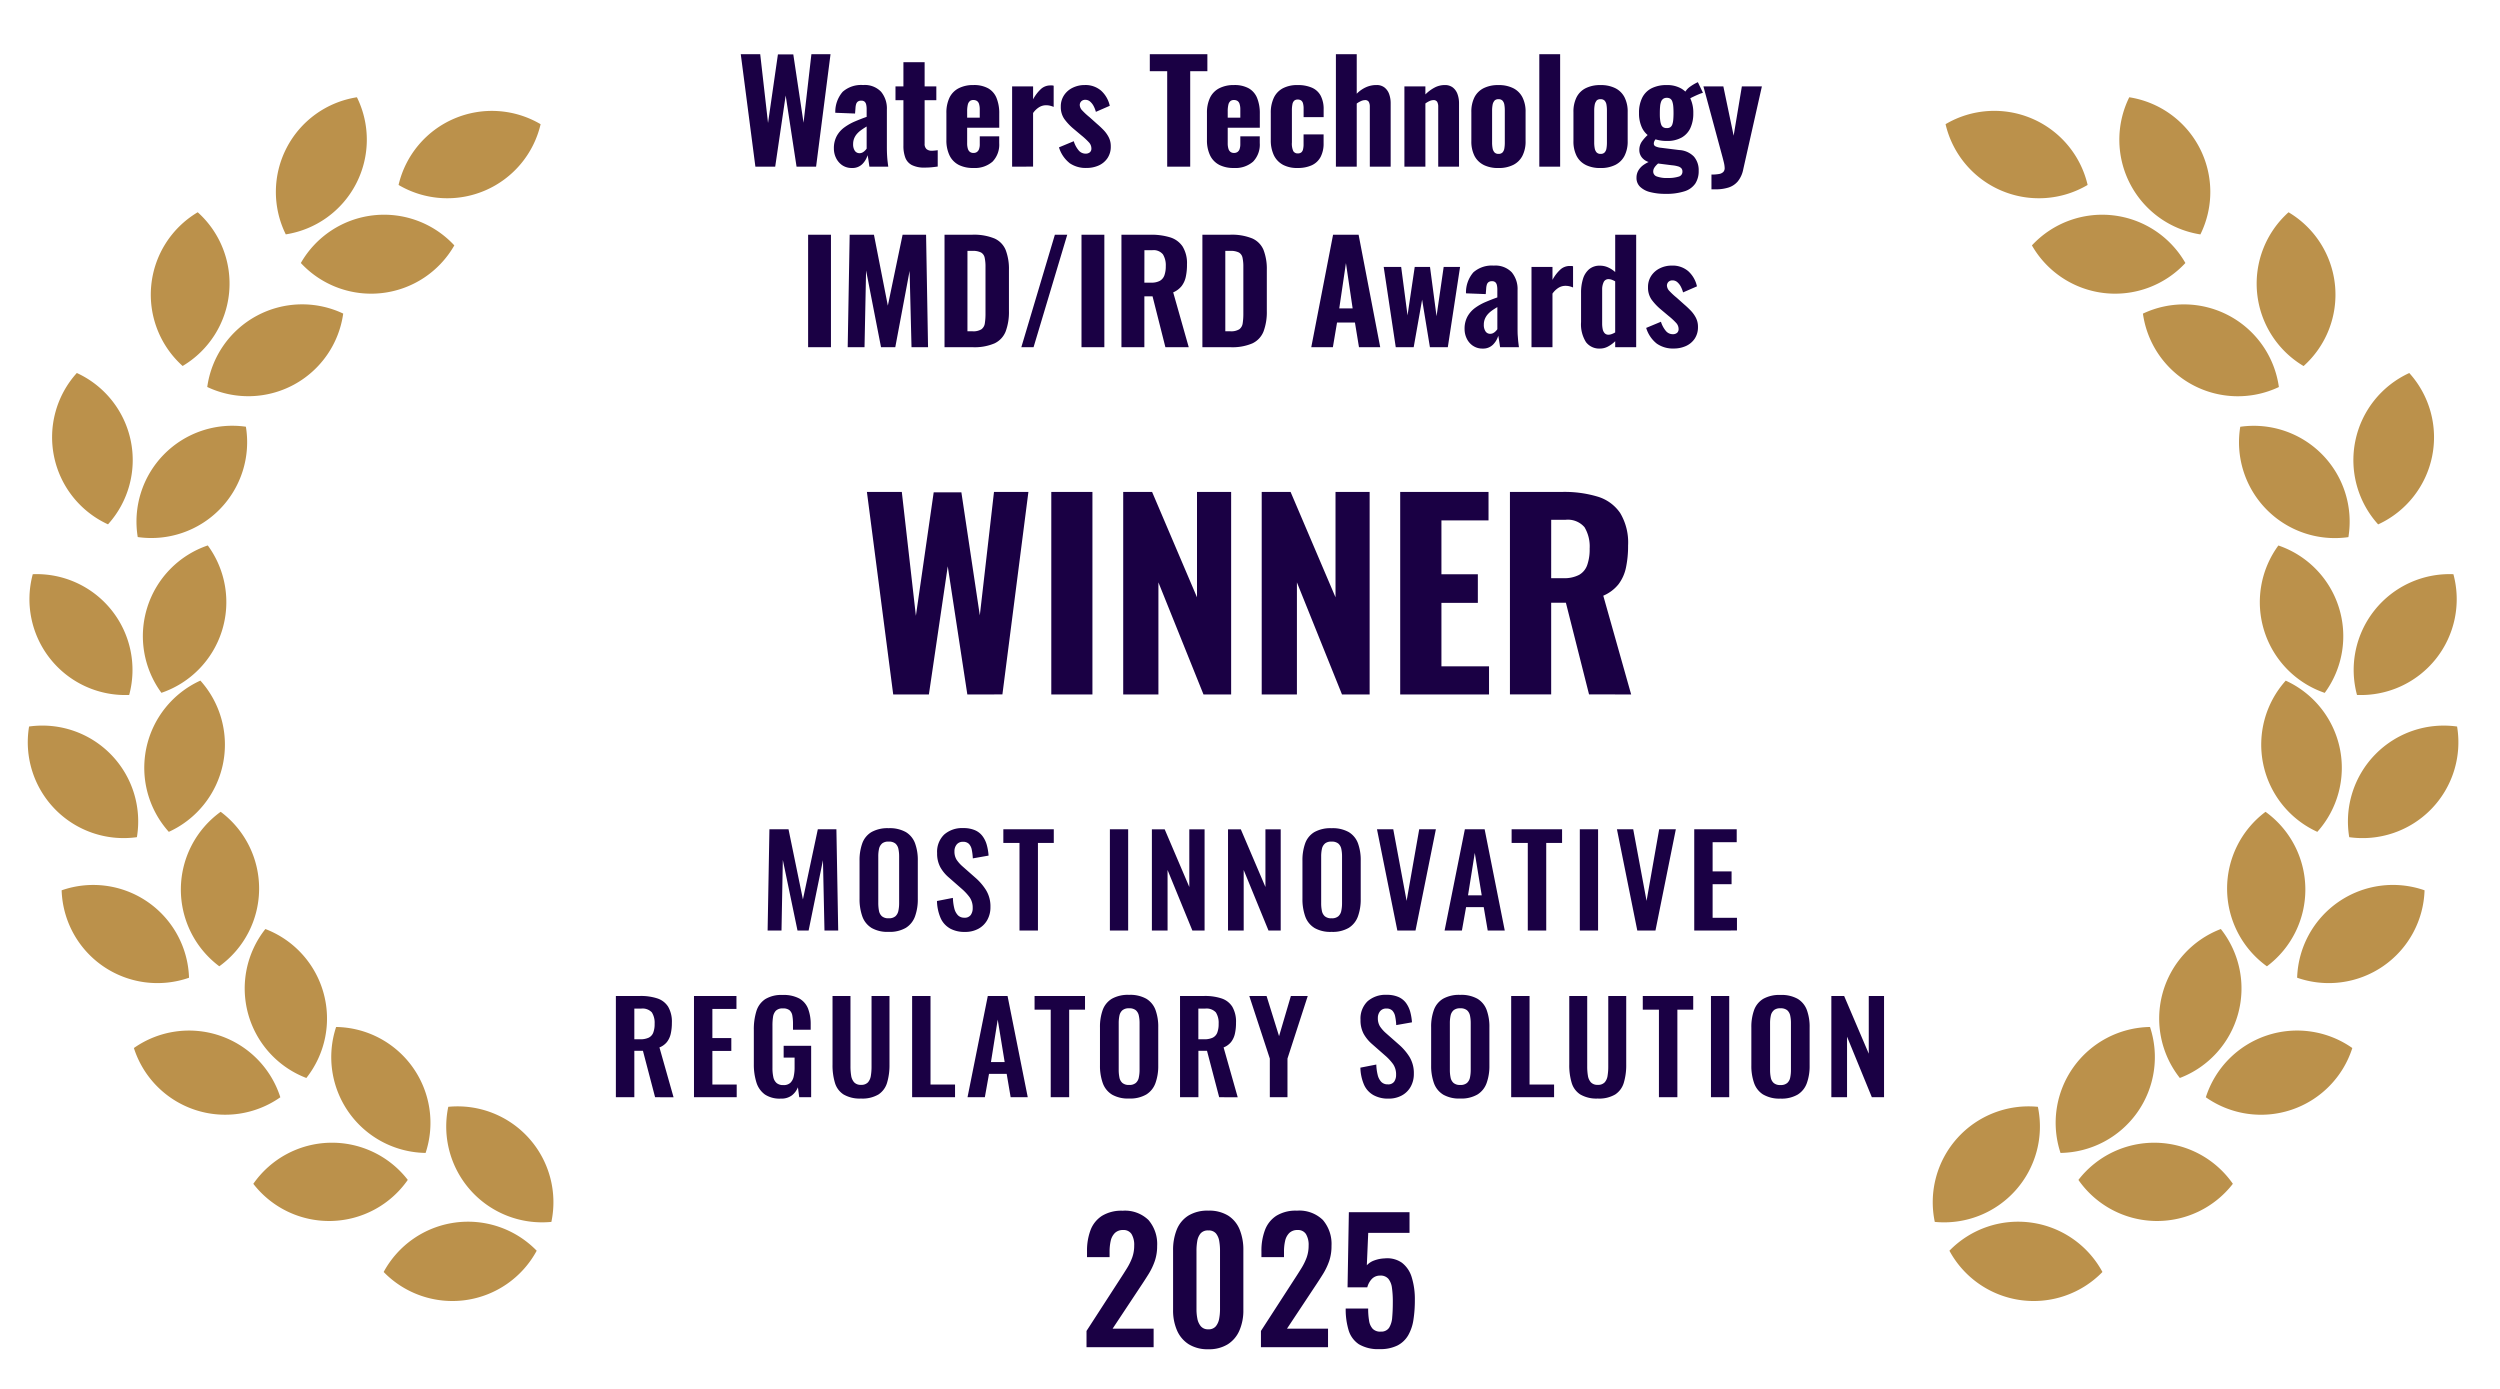
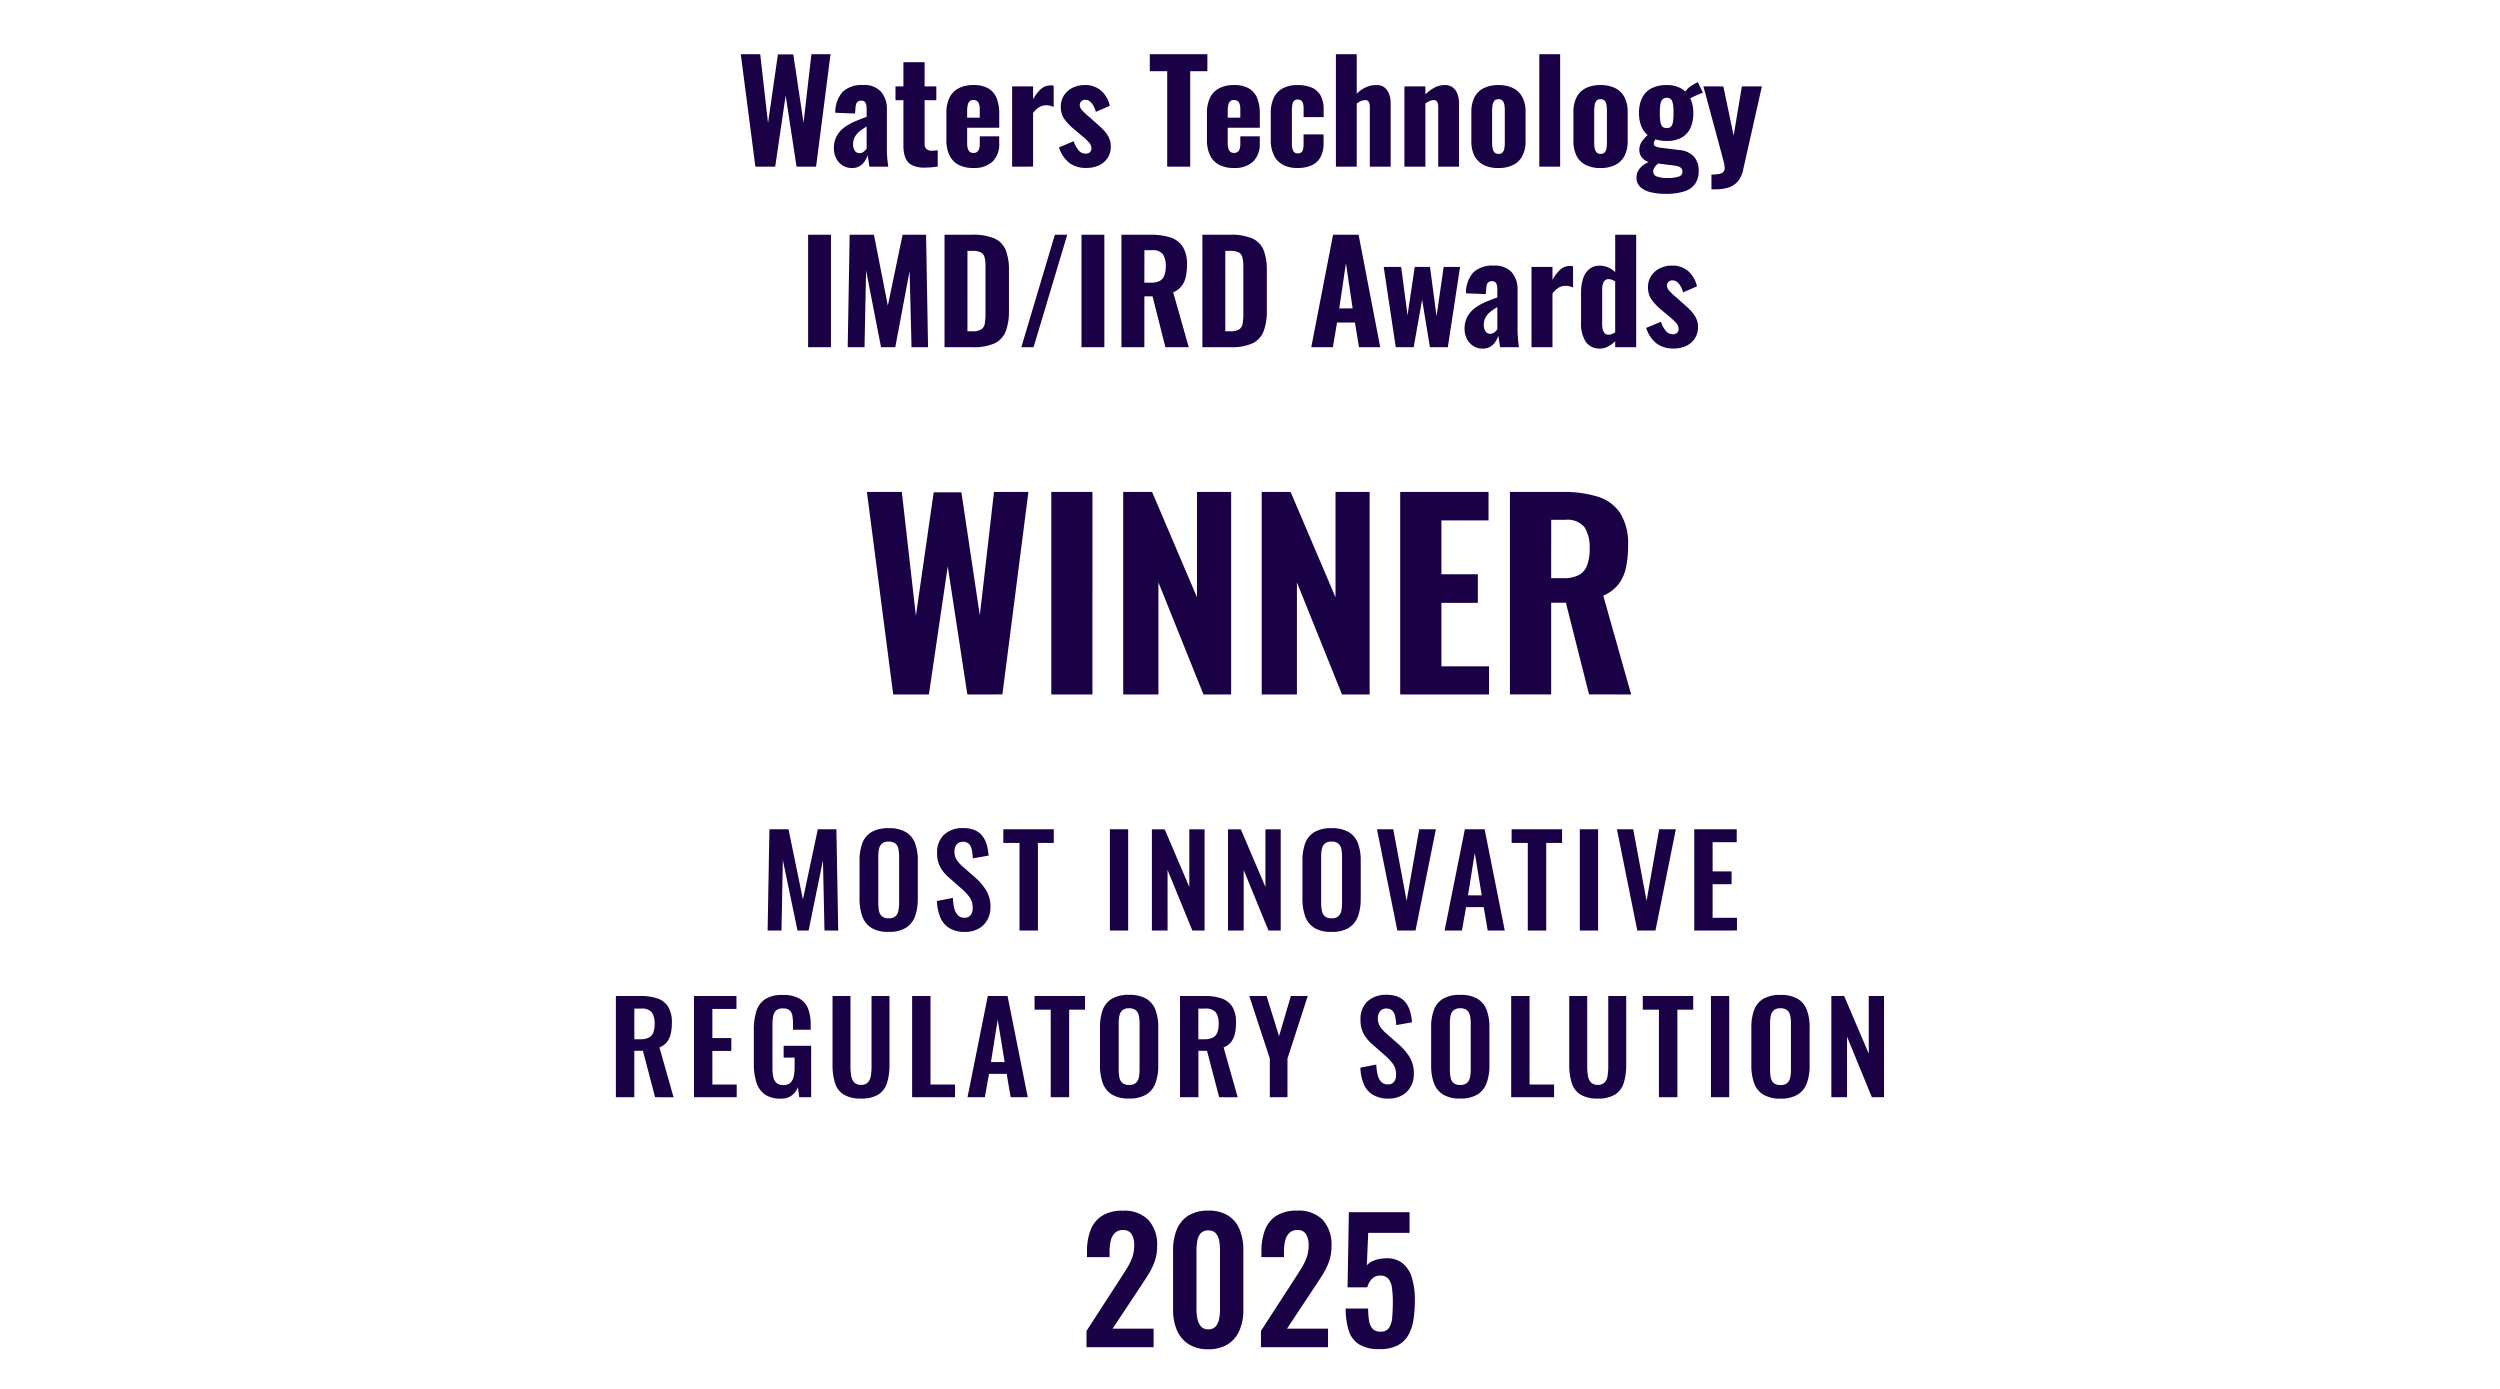
<svg xmlns="http://www.w3.org/2000/svg" viewBox="0 0 180 100">
-   <path fill="#bb914b" d="M32.276 79.691a6.9 6.9 0 0 1 7.423 8.285 6.9 6.9 0 0 1-7.423-8.285m-4.652 11.892a6.9 6.9 0 0 1 11.018-1.531 6.9 6.9 0 0 1-11.018 1.531m-3.423-17.64a6.9 6.9 0 0 1 6.442 9.068 6.9 6.9 0 0 1-6.442-9.069m-5.962 11.293a6.9 6.9 0 0 1 11.121-.283 6.9 6.9 0 0 1-11.121.283m.867-18.346a6.9 6.9 0 0 1 2.951 10.726 6.9 6.9 0 0 1-2.95-10.726M9.64 75.458a6.9 6.9 0 0 1 10.544 3.545A6.9 6.9 0 0 1 9.64 75.458m6.249-17.009a6.9 6.9 0 0 1-.1 11.124 6.9 6.9 0 0 1 .1-11.124M4.438 64.103a6.9 6.9 0 0 1 9.172 6.294 6.9 6.9 0 0 1-9.172-6.294m9.989-15.1a6.9 6.9 0 0 1-2.272 10.89 6.9 6.9 0 0 1 2.272-10.89m.533-9.732a6.9 6.9 0 0 1-3.337 10.612 6.9 6.9 0 0 1 3.337-10.612m2.744-8.547a6.9 6.9 0 0 1-7.787 7.944 6.9 6.9 0 0 1 7.787-7.944M2.094 52.309a6.9 6.9 0 0 1 7.763 7.967 6.9 6.9 0 0 1-7.763-7.966m.266-10.967a6.9 6.9 0 0 1 6.941 8.694 6.9 6.9 0 0 1-6.942-8.694m3.177-14.486a6.9 6.9 0 0 1 2.24 10.896 6.9 6.9 0 0 1-2.243-10.9m19.178-4.275a6.9 6.9 0 0 1-9.789 5.284 6.9 6.9 0 0 1 9.789-5.284m-10.48-7.3a6.9 6.9 0 0 1-1.082 11.073 6.9 6.9 0 0 1 1.084-11.067m18.478 2.385a6.9 6.9 0 0 1-11.05 1.267 6.9 6.9 0 0 1 11.05-1.268m6.213-8.725a6.9 6.9 0 0 1-10.227 4.373 6.9 6.9 0 0 1 10.227-4.373m-13.226-1.94a6.9 6.9 0 0 1-5.122 9.872 6.9 6.9 0 0 1 5.122-9.872m121.029 72.688a6.9 6.9 0 0 0-7.422 8.286 6.9 6.9 0 0 0 7.422-8.286m4.649 11.892a6.9 6.9 0 0 0-11.018-1.531 6.9 6.9 0 0 0 11.018 1.531m3.424-17.64a6.9 6.9 0 0 0-6.443 9.068 6.9 6.9 0 0 0 6.443-9.069m5.966 11.291a6.9 6.9 0 0 0-11.12-.279 6.9 6.9 0 0 0 11.12.28m-.866-18.345a6.9 6.9 0 0 0-2.951 10.726 6.9 6.9 0 0 0 2.951-10.726m9.466 8.569a6.9 6.9 0 0 0-10.546 3.545 6.9 6.9 0 0 0 10.546-3.543m-6.248-17.009a6.9 6.9 0 0 0 .1 11.124 6.9 6.9 0 0 0-.1-11.124m11.45 5.651a6.9 6.9 0 0 0-9.174 6.294 6.9 6.9 0 0 0 9.174-6.293m-9.992-15.1a6.9 6.9 0 0 0 2.271 10.89 6.9 6.9 0 0 0-2.271-10.885m-.532-9.733a6.9 6.9 0 0 0 3.336 10.612 6.9 6.9 0 0 0-3.336-10.612m-2.745-8.547a6.9 6.9 0 0 0 7.786 7.945 6.9 6.9 0 0 0-7.786-7.945M176.91 52.31a6.9 6.9 0 0 0-7.765 7.967 6.9 6.9 0 0 0 7.765-7.967m-.265-10.967a6.9 6.9 0 0 0-6.941 8.694 6.9 6.9 0 0 0 6.941-8.693m-3.177-14.487a6.9 6.9 0 0 0-2.242 10.9 6.9 6.9 0 0 0 2.242-10.9m-19.177-4.276a6.9 6.9 0 0 0 9.788 5.285 6.9 6.9 0 0 0-9.788-5.285m10.485-7.298a6.9 6.9 0 0 0 1.082 11.073 6.9 6.9 0 0 0-1.082-11.072m-18.478 2.385a6.9 6.9 0 0 0 11.05 1.267 6.9 6.9 0 0 0-11.05-1.267m-6.217-8.726a6.9 6.9 0 0 0 10.228 4.373 6.9 6.9 0 0 0-10.233-4.373m13.231-1.94a6.9 6.9 0 0 0 5.121 9.875 6.9 6.9 0 0 0-5.121-9.875" />
  <path fill="#1a0044" d="M85.583 96.783a2.22 2.22 0 0 1-.841-1 3.6 3.6 0 0 1-.28-1.463v-4.3a3.9 3.9 0 0 1 .267-1.494 2.13 2.13 0 0 1 .829-1 2.63 2.63 0 0 1 1.439-.36 2.6 2.6 0 0 1 1.434.36 2.14 2.14 0 0 1 .823 1 3.85 3.85 0 0 1 .268 1.494v4.3a3.6 3.6 0 0 1-.28 1.466 2.2 2.2 0 0 1-.839 1 2.55 2.55 0 0 1-1.406.36 2.56 2.56 0 0 1-1.414-.363Zm.851-7.966a1.17 1.17 0 0 0-.234.558 4 4 0 0 0-.053.665v4.26a3.4 3.4 0 0 0 .062.635 1.2 1.2 0 0 0 .247.551.66.66 0 0 0 .541.224.66.66 0 0 0 .548-.224 1.2 1.2 0 0 0 .237-.551 3.6 3.6 0 0 0 .059-.635v-4.26a4 4 0 0 0-.053-.665 1.2 1.2 0 0 0-.231-.558.67.67 0 0 0-.56-.224.68.68 0 0 0-.563.224Zm11.4 7.965a1.85 1.85 0 0 1-.738-1.019 5.2 5.2 0 0 1-.206-1.549h1.618a5 5 0 0 0 .066.874 1.1 1.1 0 0 0 .263.588.75.75 0 0 0 .584.2.67.67 0 0 0 .595-.278 1.66 1.66 0 0 0 .223-.757q.045-.485.044-1.133a7 7 0 0 0-.062-.982 1.3 1.3 0 0 0-.257-.65.73.73 0 0 0-.6-.233.8.8 0 0 0-.58.23 1.37 1.37 0 0 0-.34.617h-1.42l.094-5.413h4.368v1.489h-2.974l-.1 2.335a1.3 1.3 0 0 1 .522-.344 2.4 2.4 0 0 1 .764-.153 1.84 1.84 0 0 1 1.248.319 2.06 2.06 0 0 1 .7 1.048 5.3 5.3 0 0 1 .223 1.631 9 9 0 0 1-.1 1.41 3.2 3.2 0 0 1-.375 1.122 1.9 1.9 0 0 1-.772.738 2.75 2.75 0 0 1-1.287.264 2.7 2.7 0 0 1-1.502-.354ZM90.788 97v-1.172l2.4-3.71q.27-.413.5-.785a4.3 4.3 0 0 0 .383-.77 2.5 2.5 0 0 0 .15-.877 1.5 1.5 0 0 0-.192-.833.67.67 0 0 0-.6-.291.82.82 0 0 0-.6.214 1.14 1.14 0 0 0-.3.567 3.4 3.4 0 0 0-.081.771v.4h-1.625v-.428a4.2 4.2 0 0 1 .256-1.525 2.1 2.1 0 0 1 .818-1.025 2.66 2.66 0 0 1 1.482-.369 2.43 2.43 0 0 1 1.867.671 2.65 2.65 0 0 1 .622 1.868 3.3 3.3 0 0 1-.168 1.092 4.7 4.7 0 0 1-.443.929q-.274.441-.593.917l-2 3.018h2.954V97Zm-12.559 0v-1.172l2.4-3.71q.27-.413.5-.785a4.3 4.3 0 0 0 .383-.77 2.5 2.5 0 0 0 .15-.877 1.5 1.5 0 0 0-.191-.833.67.67 0 0 0-.6-.291.82.82 0 0 0-.6.214 1.14 1.14 0 0 0-.3.567 3.5 3.5 0 0 0-.081.771v.4h-1.625v-.428a4.2 4.2 0 0 1 .256-1.525 2.1 2.1 0 0 1 .822-1.02 2.67 2.67 0 0 1 1.482-.369 2.43 2.43 0 0 1 1.867.671 2.65 2.65 0 0 1 .622 1.868 3.3 3.3 0 0 1-.171 1.089 4.7 4.7 0 0 1-.443.929q-.274.441-.593.917l-2 3.018h2.954V97Zm-23.16-18.2a1.67 1.67 0 0 1-.608-.869 4.3 4.3 0 0 1-.185-1.329v-2.444a4.4 4.4 0 0 1 .183-1.352 1.6 1.6 0 0 1 .638-.868 2.23 2.23 0 0 1 1.253-.3 2.4 2.4 0 0 1 1.192.25 1.44 1.44 0 0 1 .635.725 3.1 3.1 0 0 1 .193 1.153v.373h-1.274v-.416a3.3 3.3 0 0 0-.047-.6.66.66 0 0 0-.2-.383.72.72 0 0 0-.482-.134.67.67 0 0 0-.51.172.83.83 0 0 0-.2.451 4 4 0 0 0-.04.613v3.048a3 3 0 0 0 .062.657.77.77 0 0 0 .234.429.72.72 0 0 0 .49.15.7.7 0 0 0 .5-.161.87.87 0 0 0 .241-.452 3 3 0 0 0 .067-.68v-.686h-.788V75.3h1.98V79h-.858l-.095-.715a1.4 1.4 0 0 1-.436.584 1.26 1.26 0 0 1-.8.231 1.92 1.92 0 0 1-1.147-.3Zm71.886.012a1.6 1.6 0 0 1-.658-.826 3.7 3.7 0 0 1-.2-1.272v-2.735a3.6 3.6 0 0 1 .2-1.263 1.57 1.57 0 0 1 .658-.8 2.36 2.36 0 0 1 1.238-.279 2.36 2.36 0 0 1 1.242.281 1.58 1.58 0 0 1 .658.8 3.5 3.5 0 0 1 .2 1.261v2.74a3.6 3.6 0 0 1-.2 1.265 1.6 1.6 0 0 1-.658.825 2.3 2.3 0 0 1-1.242.291 2.3 2.3 0 0 1-1.24-.293Zm.76-6.069a.68.68 0 0 0-.216.382 2.5 2.5 0 0 0-.054.549v3.358a2.7 2.7 0 0 0 .051.551.7.7 0 0 0 .212.393.7.7 0 0 0 .487.146.7.7 0 0 0 .486-.146.7.7 0 0 0 .214-.393 2.6 2.6 0 0 0 .053-.551V73.67a2.5 2.5 0 0 0-.053-.549.7.7 0 0 0-.214-.382.72.72 0 0 0-.486-.141.7.7 0 0 0-.482.14ZM113.779 78.8a1.5 1.5 0 0 1-.62-.842 4.4 4.4 0 0 1-.172-1.313V71.71h1.292v5.082a4 4 0 0 0 .049.646.93.93 0 0 0 .213.487.64.64 0 0 0 .5.184.64.64 0 0 0 .5-.184.93.93 0 0 0 .207-.487 4 4 0 0 0 .047-.646V71.71h1.293v4.936a4.4 4.4 0 0 1-.174 1.313 1.53 1.53 0 0 1-.618.842 2.27 2.27 0 0 1-1.259.294 2.3 2.3 0 0 1-1.258-.295Zm-9.879.006a1.6 1.6 0 0 1-.658-.826 3.7 3.7 0 0 1-.2-1.272v-2.735a3.5 3.5 0 0 1 .2-1.263 1.56 1.56 0 0 1 .658-.8 2.36 2.36 0 0 1 1.237-.279 2.36 2.36 0 0 1 1.242.281 1.58 1.58 0 0 1 .658.8 3.5 3.5 0 0 1 .2 1.261v2.74a3.6 3.6 0 0 1-.2 1.265 1.6 1.6 0 0 1-.658.825 2.3 2.3 0 0 1-1.242.291 2.3 2.3 0 0 1-1.238-.287Zm.76-6.069a.7.7 0 0 0-.217.382 2.6 2.6 0 0 0-.053.549v3.358a2.7 2.7 0 0 0 .051.551.7.7 0 0 0 .211.393.7.7 0 0 0 .486.146.7.7 0 0 0 .487-.146.72.72 0 0 0 .214-.393 2.7 2.7 0 0 0 .053-.551V73.67a2.6 2.6 0 0 0-.053-.549.7.7 0 0 0-.214-.382.72.72 0 0 0-.487-.141.7.7 0 0 0-.478.14Zm-5.791 6.1a1.6 1.6 0 0 1-.664-.749 3.3 3.3 0 0 1-.257-1.217l1.146-.224a3.5 3.5 0 0 0 .1.752 1.1 1.1 0 0 0 .261.5.63.63 0 0 0 .466.175.52.52 0 0 0 .459-.194.84.84 0 0 0 .138-.493 1.3 1.3 0 0 0-.221-.778 3.7 3.7 0 0 0-.576-.617l-.918-.806a2.8 2.8 0 0 1-.617-.744 2.06 2.06 0 0 1-.229-1.015 1.73 1.73 0 0 1 .506-1.333 1.95 1.95 0 0 1 1.376-.466 2.05 2.05 0 0 1 .854.157 1.36 1.36 0 0 1 .545.435 2 2 0 0 1 .3.634 4 4 0 0 1 .124.753l-1.133.2a4 4 0 0 0-.074-.61.85.85 0 0 0-.2-.426.58.58 0 0 0-.439-.157.55.55 0 0 0-.454.2.76.76 0 0 0-.156.485 1.1 1.1 0 0 0 .155.607 2.5 2.5 0 0 0 .438.49l.908.8a4 4 0 0 1 .769.889 2.25 2.25 0 0 1 .321 1.228 1.86 1.86 0 0 1-.229.931 1.6 1.6 0 0 1-.64.631 1.96 1.96 0 0 1-.959.226 2.15 2.15 0 0 1-1.1-.263Zm-18.813-.032a1.6 1.6 0 0 1-.658-.826 3.7 3.7 0 0 1-.2-1.272v-2.735a3.6 3.6 0 0 1 .2-1.263 1.57 1.57 0 0 1 .658-.8 2.36 2.36 0 0 1 1.238-.279 2.36 2.36 0 0 1 1.242.281 1.58 1.58 0 0 1 .658.8 3.5 3.5 0 0 1 .2 1.261v2.74a3.6 3.6 0 0 1-.2 1.265 1.6 1.6 0 0 1-.658.825 2.3 2.3 0 0 1-1.242.291 2.3 2.3 0 0 1-1.237-.286Zm.76-6.069a.7.7 0 0 0-.216.382 2.6 2.6 0 0 0-.053.549v3.358a2.7 2.7 0 0 0 .051.551.7.7 0 0 0 .211.393.7.7 0 0 0 .486.146.7.7 0 0 0 .487-.146.7.7 0 0 0 .213-.393 2.6 2.6 0 0 0 .054-.551V73.67a2.5 2.5 0 0 0-.054-.549.7.7 0 0 0-.213-.382.72.72 0 0 0-.487-.141.7.7 0 0 0-.479.14ZM60.734 78.8a1.5 1.5 0 0 1-.62-.842 4.4 4.4 0 0 1-.172-1.313V71.71h1.292v5.082a4 4 0 0 0 .049.646.93.93 0 0 0 .214.487.64.64 0 0 0 .5.184.64.64 0 0 0 .5-.184.95.95 0 0 0 .207-.487 4 4 0 0 0 .047-.646V71.71h1.292v4.936a4.4 4.4 0 0 1-.174 1.313 1.53 1.53 0 0 1-.618.842 2.27 2.27 0 0 1-1.259.294 2.3 2.3 0 0 1-1.258-.295Zm74.039.2-1.786-4.359V79h-1.13v-7.29h.921l1.773 4.155V71.71h1.1V79Zm-11.584 0v-7.29h1.315V79Zm-3.746 0v-6.306h-1.163v-.984h3.632v.984h-1.141V79Zm-10.638 0v-7.29h1.323v6.376h1.766V79Zm-17.378 0v-2.783l-1.478-4.507h1.243l.9 2.893.851-2.893h1.215l-1.46 4.507V79Zm-3.646 0-.876-3.341h-.62V79h-1.323v-7.29h1.745a3.8 3.8 0 0 1 1.244.177 1.45 1.45 0 0 1 .776.6 2.14 2.14 0 0 1 .266 1.153 3.5 3.5 0 0 1-.08.786 1.5 1.5 0 0 1-.276.6 1.3 1.3 0 0 1-.538.389l1.016 3.588Zm-1.5-4.172h.419a1.4 1.4 0 0 0 .614-.115.67.67 0 0 0 .328-.36 1.7 1.7 0 0 0 .1-.638 1.4 1.4 0 0 0-.2-.823.91.91 0 0 0-.773-.272h-.488ZM75.652 79v-6.306h-1.163v-.984h3.632v.984H76.98V79Zm-2.885 0-.286-1.682h-1.272l-.3 1.682h-1.247l1.46-7.29h1.422L73.998 79Zm-1.418-2.532h.987l-.5-3.057ZM65.673 79v-7.29h1.324v6.376h1.766V79Zm-15.706 0v-7.29h3.058v.933h-1.734v2.1h1.364v.924h-1.364v2.417h1.752v.914Zm-2.8 0-.875-3.341h-.62V79h-1.329v-7.29h1.746a3.8 3.8 0 0 1 1.243.177 1.45 1.45 0 0 1 .776.6 2.14 2.14 0 0 1 .267 1.153 3.5 3.5 0 0 1-.081.786 1.5 1.5 0 0 1-.276.6 1.3 1.3 0 0 1-.538.389l1.016 3.588Zm-1.495-4.172h.419a1.4 1.4 0 0 0 .614-.115.67.67 0 0 0 .328-.36 1.7 1.7 0 0 0 .1-.638 1.4 1.4 0 0 0-.2-.823.91.91 0 0 0-.774-.272h-.487Zm48.962-8.021a1.6 1.6 0 0 1-.658-.826 3.7 3.7 0 0 1-.2-1.272v-2.735a3.6 3.6 0 0 1 .2-1.263 1.56 1.56 0 0 1 .658-.8 2.36 2.36 0 0 1 1.238-.28 2.36 2.36 0 0 1 1.242.282 1.58 1.58 0 0 1 .658.8 3.5 3.5 0 0 1 .2 1.261v2.74a3.6 3.6 0 0 1-.2 1.265 1.62 1.62 0 0 1-.658.825 2.3 2.3 0 0 1-1.242.291 2.3 2.3 0 0 1-1.243-.288Zm.76-6.069a.68.68 0 0 0-.216.382 2.5 2.5 0 0 0-.054.548v3.358a2.7 2.7 0 0 0 .051.551.7.7 0 0 0 .212.394.7.7 0 0 0 .487.145.7.7 0 0 0 .486-.145.7.7 0 0 0 .214-.394 2.6 2.6 0 0 0 .053-.551v-3.358a2.5 2.5 0 0 0-.053-.548.7.7 0 0 0-.214-.382.72.72 0 0 0-.486-.141.7.7 0 0 0-.486.142Zm-27.011 6.1a1.6 1.6 0 0 1-.664-.75 3.3 3.3 0 0 1-.257-1.216l1.147-.224a3.5 3.5 0 0 0 .1.751 1.1 1.1 0 0 0 .262.5.63.63 0 0 0 .466.176.52.52 0 0 0 .459-.2.83.83 0 0 0 .138-.492 1.3 1.3 0 0 0-.221-.779 3.8 3.8 0 0 0-.576-.617l-.918-.805a2.7 2.7 0 0 1-.616-.744 2.06 2.06 0 0 1-.23-1.015 1.72 1.72 0 0 1 .506-1.333 1.95 1.95 0 0 1 1.376-.467 2.05 2.05 0 0 1 .853.157 1.34 1.34 0 0 1 .544.436 1.9 1.9 0 0 1 .3.634 3.8 3.8 0 0 1 .125.753l-1.134.2a4 4 0 0 0-.073-.611.85.85 0 0 0-.2-.425.58.58 0 0 0-.439-.157.55.55 0 0 0-.454.2.75.75 0 0 0-.156.484 1.1 1.1 0 0 0 .154.607 2.5 2.5 0 0 0 .439.49l.908.8a4 4 0 0 1 .768.89 2.24 2.24 0 0 1 .322 1.228 1.86 1.86 0 0 1-.229.932 1.6 1.6 0 0 1-.64.631 1.96 1.96 0 0 1-.96.226 2.15 2.15 0 0 1-1.106-.259Zm-5.638-.032a1.6 1.6 0 0 1-.658-.826 3.7 3.7 0 0 1-.2-1.272v-2.735a3.6 3.6 0 0 1 .2-1.263 1.56 1.56 0 0 1 .658-.8 2.36 2.36 0 0 1 1.237-.28 2.36 2.36 0 0 1 1.242.282 1.58 1.58 0 0 1 .658.8 3.5 3.5 0 0 1 .2 1.261v2.74a3.6 3.6 0 0 1-.2 1.265 1.62 1.62 0 0 1-.658.825 2.3 2.3 0 0 1-1.242.291 2.3 2.3 0 0 1-1.239-.287Zm.76-6.069a.7.7 0 0 0-.216.382 2.5 2.5 0 0 0-.053.548v3.358a3 3 0 0 0 .05.551.7.7 0 0 0 .211.394.7.7 0 0 0 .487.145.7.7 0 0 0 .487-.145.72.72 0 0 0 .213-.394 2.6 2.6 0 0 0 .054-.551v-3.358a2.5 2.5 0 0 0-.054-.548.7.7 0 0 0-.213-.382.72.72 0 0 0-.487-.141.7.7 0 0 0-.486.143Zm58.481 6.261v-7.29h3.058v.932h-1.735v2.1h1.365v.924h-1.365v2.418h1.753v.914Zm-4.1 0-1.466-7.29h1.172l.961 5.155.908-5.155h1.2l-1.467 7.29Zm-4.139 0v-7.29h1.315v7.29Zm-3.746 0v-6.306h-1.164v-.984h3.633v.984h-1.141V67Zm-2.885 0-.287-1.683h-1.271l-.3 1.683h-1.247l1.46-7.29h1.423L108.343 67Zm-1.418-2.533h.987l-.5-3.057Zm-5.089 2.533-1.466-7.29h1.172l.962 5.155.907-5.155h1.2l-1.467 7.29Zm-9.277 0-1.786-4.359V67h-1.129v-7.29h.921l1.773 4.154V59.71h1.1V67Zm-5.481 0-1.786-4.359V67h-1.129v-7.29h.921l1.773 4.154V59.71h1.1V67Zm-5.938 0v-7.29h1.315v7.29Zm-6.509 0v-6.306h-1.163v-.984h3.632v.984h-1.141V67Zm-14.041 0-.109-5.064-1.033 5.064h-.8l-1.057-5.083-.095 5.083h-1l.13-7.29h1.375l1.037 5.049 1.073-5.049h1.338l.13 7.29Zm55.049-17-1.667-6.6h-1.06v6.6h-2.969v-14.58h3.784a8.3 8.3 0 0 1 2.525.338 3 3 0 0 1 1.625 1.178 4.12 4.12 0 0 1 .572 2.341 7.5 7.5 0 0 1-.152 1.589 3 3 0 0 1-.54 1.205 2.8 2.8 0 0 1-1.094.821l2.007 7.11Zm-2.727-8.369h.873a2.3 2.3 0 0 0 1.135-.237 1.3 1.3 0 0 0 .587-.71 3.4 3.4 0 0 0 .175-1.182 2.7 2.7 0 0 0-.369-1.54 1.58 1.58 0 0 0-1.387-.532h-1.013ZM100.814 50V35.42h6.36v2.05h-3.391v3.875h2.622v2.063h-2.622v4.568h3.427V50Zm-4.191 0-3.245-8.069V50h-2.535V35.42h2.08l3.234 7.587V35.42h2.457V50Zm-9.972 0-3.245-8.069V50h-2.535V35.42h2.08l3.233 7.587V35.42h2.458V50Zm-10.958 0V35.42h2.962V50Zm-6.045 0-1.41-9.227L66.88 50h-2.569l-1.894-14.58h2.513l1.014 8.918 1.282-8.892h1.993l1.328 8.86 1.02-8.887h2.478l-1.872 14.58Zm49.63-25.267a2.28 2.28 0 0 1-.753-1.124l1.063-.443a1.9 1.9 0 0 0 .353.66.64.64 0 0 0 .493.236.45.45 0 0 0 .318-.1.35.35 0 0 0 .107-.268.65.65 0 0 0-.161-.427 5 5 0 0 0-.569-.527l-.542-.456a4 4 0 0 1-.678-.718 1.5 1.5 0 0 1-.252-.889 1.45 1.45 0 0 1 .232-.818 1.56 1.56 0 0 1 .625-.543 1.9 1.9 0 0 1 .86-.193 1.72 1.72 0 0 1 1.178.4 2.06 2.06 0 0 1 .629 1.094l-1 .436a2 2 0 0 0-.159-.41 1.1 1.1 0 0 0-.254-.327.52.52 0 0 0-.351-.129.4.4 0 0 0-.289.108.38.38 0 0 0-.108.277.6.6 0 0 0 .184.385 5 5 0 0 0 .516.478l.54.483q.242.206.47.442a2.2 2.2 0 0 1 .376.524 1.4 1.4 0 0 1 .148.658 1.47 1.47 0 0 1-.239.847 1.5 1.5 0 0 1-.635.527 2.1 2.1 0 0 1-.859.177 2.02 2.02 0 0 1-1.244-.36Zm-5.09-.105a2.4 2.4 0 0 1-.352-1.434v-2.119a3.3 3.3 0 0 1 .141-1 1.47 1.47 0 0 1 .443-.693 1.16 1.16 0 0 1 .773-.253 1.4 1.4 0 0 1 .593.126 2 2 0 0 1 .508.332V16.9h1.511V25h-1.511v-.433a2.2 2.2 0 0 1-.529.388 1.2 1.2 0 0 1-.566.141 1.19 1.19 0 0 1-1.012-.468Zm1.273-4.308a1.2 1.2 0 0 0-.106.532v2.441a2 2 0 0 0 .04.41.6.6 0 0 0 .142.289.36.36 0 0 0 .278.107.7.7 0 0 0 .221-.043 1.4 1.4 0 0 0 .257-.122v-3.679a2 2 0 0 0-.231-.108.7.7 0 0 0-.244-.048.37.37 0 0 0-.358.221Zm-9.42 4.569a1.3 1.3 0 0 1-.442-.527 1.55 1.55 0 0 1-.149-.661 1.83 1.83 0 0 1 .207-.91 1.95 1.95 0 0 1 .55-.622 3.8 3.8 0 0 1 .762-.428q.418-.178.839-.327v-.545a1.5 1.5 0 0 0-.031-.332.4.4 0 0 0-.114-.215.35.35 0 0 0-.245-.076.4.4 0 0 0-.245.069.36.36 0 0 0-.124.19 1.2 1.2 0 0 0-.044.278l-.031.392-1.422-.055a2.2 2.2 0 0 1 .53-1.51 2 2 0 0 1 1.47-.486 1.63 1.63 0 0 1 1.294.482 1.88 1.88 0 0 1 .419 1.277v2.687c0 .228 0 .429.014.607s.023.334.04.469.031.254.045.354h-1.358q-.03-.215-.071-.48a6 6 0 0 0-.06-.346 1.5 1.5 0 0 1-.378.639 1 1 0 0 1-.745.284 1.2 1.2 0 0 1-.709-.208Zm1.376-2.525a1.7 1.7 0 0 0-.31.279 1.2 1.2 0 0 0-.2.33 1.1 1.1 0 0 0-.072.406.83.83 0 0 0 .122.479.39.39 0 0 0 .341.176.45.45 0 0 0 .209-.05.7.7 0 0 0 .176-.131 1 1 0 0 0 .126-.149v-1.593q-.213.124-.393.252ZM110.268 25v-5.78h1.511v.931a2.8 2.8 0 0 1 .577-.753 1 1 0 0 1 .671-.247h.126a.4.4 0 0 1 .107.022v1.526a1.6 1.6 0 0 0-.251-.085 1.2 1.2 0 0 0-.292-.034.94.94 0 0 0-.506.142 1.5 1.5 0 0 0-.433.418v3.857Zm-7.314 0-.562-3.426-.607 3.426h-1.291l-.868-5.78h1.258l.458 3.488.518-3.488h1.1l.471 3.548.513-3.548h1.18l-.882 5.78Zm-5.107 0-.292-1.78h-1.288l-.3 1.78h-1.556l1.57-8.1h1.838l1.557 8.1Zm-1.421-2.794h.964l-.483-3.264ZM86.572 25v-8.1h1.989a3.9 3.9 0 0 1 1.6.267 1.56 1.56 0 0 1 .813.829 3.8 3.8 0 0 1 .237 1.445v2.948a4 4 0 0 1-.237 1.478 1.6 1.6 0 0 1-.8.855 3.65 3.65 0 0 1-1.576.277Zm1.65-1.148h.356a1.12 1.12 0 0 0 .652-.145.64.64 0 0 0 .244-.433 4.5 4.5 0 0 0 .047-.708v-3.338a3 3 0 0 0-.06-.674.56.56 0 0 0-.259-.373 1.3 1.3 0 0 0-.637-.117h-.343ZM83.909 25l-.926-3.666h-.589V25h-1.65v-8.1h2.1a4.6 4.6 0 0 1 1.4.188 1.67 1.67 0 0 1 .9.654 2.3 2.3 0 0 1 .319 1.3 4 4 0 0 1-.085.882 1.65 1.65 0 0 1-.3.67 1.55 1.55 0 0 1-.608.456l1.119 3.949Zm-1.515-4.649h.485a1.27 1.27 0 0 0 .631-.131.74.74 0 0 0 .326-.394 1.9 1.9 0 0 0 .1-.656 1.5 1.5 0 0 0-.205-.856.87.87 0 0 0-.77-.3h-.563ZM77.868 25v-8.1h1.645V25Zm-4.333 0 2.416-8.1h.891L74.416 25Zm-5.529 0v-8.1h1.988a3.9 3.9 0 0 1 1.6.267 1.56 1.56 0 0 1 .813.829 3.8 3.8 0 0 1 .237 1.445v2.948a4 4 0 0 1-.237 1.478 1.6 1.6 0 0 1-.8.855 3.65 3.65 0 0 1-1.576.277Zm1.65-1.148h.356a1.1 1.1 0 0 0 .652-.145.64.64 0 0 0 .245-.433 4.5 4.5 0 0 0 .047-.708v-3.338a3 3 0 0 0-.06-.674.56.56 0 0 0-.259-.373 1.3 1.3 0 0 0-.638-.117h-.342ZM65.629 25l-.138-5.494L64.46 25h-1.026l-1.076-5.525L62.245 25h-1.211l.142-8.1h1.748l1 5.107 1.063-5.107h1.69l.142 8.1Zm-7.445 0v-8.1h1.645V25Zm60.637-11.167a1.6 1.6 0 0 1-.733-.383.87.87 0 0 1-.26-.645 1.03 1.03 0 0 1 .136-.533 1.3 1.3 0 0 1 .375-.4 2.4 2.4 0 0 1 .361-.208 1 1 0 0 1-.416-.251.85.85 0 0 1-.253-.621 1.06 1.06 0 0 1 .212-.641 3 3 0 0 1 .388-.429 1.55 1.55 0 0 1-.4-.509 2.4 2.4 0 0 1-.222-1.07 2.4 2.4 0 0 1 .229-1.105 1.53 1.53 0 0 1 .675-.682 2.35 2.35 0 0 1 1.09-.231 2.03 2.03 0 0 1 1.048.25 1.7 1.7 0 0 1 .295.221 1.3 1.3 0 0 1 .3-.325 3.3 3.3 0 0 1 .6-.354l.366.763a3 3 0 0 0-.312.113q-.2.084-.4.181a2 2 0 0 0-.2.106 2.4 2.4 0 0 1 .218 1.068 2.5 2.5 0 0 1-.21 1.069 1.52 1.52 0 0 1-.632.688 2.1 2.1 0 0 1-1.072.243 2.6 2.6 0 0 1-.806-.116q-.026.035-.049.07a.44.44 0 0 0-.074.246.21.21 0 0 0 .119.188 1.2 1.2 0 0 0 .416.106l1.285.16a1.6 1.6 0 0 1 1.068.473 1.5 1.5 0 0 1 .342 1.023 1.64 1.64 0 0 1-.24.913 1.47 1.47 0 0 1-.766.558 4.2 4.2 0 0 1-1.382.188 4.3 4.3 0 0 1-1.099-.125Zm.44-1.944a1 1 0 0 0-.164.213.5.5 0 0 0-.065.256.37.37 0 0 0 .245.343 2.1 2.1 0 0 0 .824.114 2.4 2.4 0 0 0 .767-.1.355.355 0 0 0 .267-.354.36.36 0 0 0-.07-.236.5.5 0 0 0-.232-.142 2.2 2.2 0 0 0-.451-.084l-1-.126q-.067.059-.124.115Zm.5-4.777a.4.4 0 0 0-.155.191 1.2 1.2 0 0 0-.077.338q-.02.21-.021.5c-.001.29.007.346.021.481a1.4 1.4 0 0 0 .072.337.38.38 0 0 0 .149.2.46.46 0 0 0 .257.064.46.46 0 0 0 .252-.061.4.4 0 0 0 .144-.19 1.4 1.4 0 0 0 .07-.336c.013-.139.021-.3.021-.492s-.006-.36-.02-.5a1.4 1.4 0 0 0-.07-.338.4.4 0 0 0-.145-.2.45.45 0 0 0-.249-.063.46.46 0 0 0-.255.068Zm3.464 6.52v-1.064a3 3 0 0 0 .537-.039.57.57 0 0 0 .314-.146.4.4 0 0 0 .1-.292 2 2 0 0 0-.062-.412q-.062-.258-.15-.577l-1.318-4.881h1.435l.741 3.549.592-3.549h1.442l-1.34 5.958a1.97 1.97 0 0 1-.393.878 1.46 1.46 0 0 1-.67.445 3 3 0 0 1-.914.13Zm-9.049-1.756a1.48 1.48 0 0 1-.662-.653 2.3 2.3 0 0 1-.226-1.067v-2.09A2.3 2.3 0 0 1 113.514 7a1.48 1.48 0 0 1 .662-.653 2.3 2.3 0 0 1 1.061-.221 2.3 2.3 0 0 1 1.06.221 1.5 1.5 0 0 1 .666.653 2.25 2.25 0 0 1 .23 1.066v2.09a2.26 2.26 0 0 1-.23 1.067 1.5 1.5 0 0 1-.666.653 2.3 2.3 0 0 1-1.06.221 2.3 2.3 0 0 1-1.068-.222Zm.779-4.626a.6.6 0 0 0-.135.29 2.2 2.2 0 0 0-.037.427v2.29a2.2 2.2 0 0 0 .037.427.6.6 0 0 0 .135.29.38.38 0 0 0 .291.105.37.37 0 0 0 .289-.105.55.55 0 0 0 .131-.29 2.4 2.4 0 0 0 .033-.427v-2.29a2.4 2.4 0 0 0-.033-.427.56.56 0 0 0-.131-.29.37.37 0 0 0-.289-.106.38.38 0 0 0-.303.105Zm-8.129 4.626a1.5 1.5 0 0 1-.663-.653 2.3 2.3 0 0 1-.226-1.067v-2.09A2.3 2.3 0 0 1 106.163 7a1.5 1.5 0 0 1 .663-.653 2.3 2.3 0 0 1 1.061-.221 2.3 2.3 0 0 1 1.06.221 1.5 1.5 0 0 1 .665.653 2.25 2.25 0 0 1 .23 1.066v2.09a2.25 2.25 0 0 1-.23 1.067 1.5 1.5 0 0 1-.665.653 2.3 2.3 0 0 1-1.06.221 2.3 2.3 0 0 1-1.068-.222Zm.778-4.626a.6.6 0 0 0-.136.29 2.2 2.2 0 0 0-.037.427v2.29a2.2 2.2 0 0 0 .037.427.6.6 0 0 0 .136.29.38.38 0 0 0 .29.105.38.38 0 0 0 .29-.105.57.57 0 0 0 .13-.29 2.5 2.5 0 0 0 .032-.427v-2.29a2.5 2.5 0 0 0-.032-.427.57.57 0 0 0-.13-.29.37.37 0 0 0-.29-.106.38.38 0 0 0-.296.105Zm-15.248 4.605a1.54 1.54 0 0 1-.644-.691 2.5 2.5 0 0 1-.216-1.076V8.137a2.5 2.5 0 0 1 .217-1.092 1.5 1.5 0 0 1 .644-.684 2.2 2.2 0 0 1 1.073-.236 2.5 2.5 0 0 1 1.038.193 1.3 1.3 0 0 1 .625.582 2.06 2.06 0 0 1 .209.982v.553H93.86v-.594a1.4 1.4 0 0 0-.046-.408.37.37 0 0 0-.141-.206.44.44 0 0 0-.24-.06.37.37 0 0 0-.242.076.45.45 0 0 0-.134.252 2.2 2.2 0 0 0-.04.483v2.277a1.3 1.3 0 0 0 .1.627.36.36 0 0 0 .323.164.4.4 0 0 0 .249-.07.4.4 0 0 0 .128-.217 1.5 1.5 0 0 0 .04-.374v-.706h1.442v.636a2.06 2.06 0 0 1-.213.98 1.37 1.37 0 0 1-.63.6 2.4 2.4 0 0 1-1.028.2 2.16 2.16 0 0 1-1.078-.241Zm-4.583.008a1.5 1.5 0 0 1-.652-.686 2.5 2.5 0 0 1-.22-1.092V8.136a2.5 2.5 0 0 1 .221-1.1 1.5 1.5 0 0 1 .659-.679 2.25 2.25 0 0 1 1.066-.233 2.1 2.1 0 0 1 1.067.238 1.4 1.4 0 0 1 .6.7 2.9 2.9 0 0 1 .193 1.122v1.013h-2.311v1.12a1.3 1.3 0 0 0 .053.4.44.44 0 0 0 .155.227.43.43 0 0 0 .245.069.44.44 0 0 0 .247-.068.42.42 0 0 0 .154-.208 1.1 1.1 0 0 0 .053-.368v-.554h1.4v.488a1.76 1.76 0 0 1-.481 1.335 1.92 1.92 0 0 1-1.378.456 2.24 2.24 0 0 1-1.077-.232Zm.818-4.584a.46.46 0 0 0-.145.247 2 2 0 0 0-.05.493v.452h.907V7.9a1.3 1.3 0 0 0-.052-.412.4.4 0 0 0-.153-.221.47.47 0 0 0-.261-.066.4.4 0 0 0-.252.078ZM77 11.734a2.3 2.3 0 0 1-.754-1.124l1.064-.443a1.9 1.9 0 0 0 .353.66.64.64 0 0 0 .492.235.46.46 0 0 0 .319-.1.34.34 0 0 0 .106-.267.64.64 0 0 0-.161-.427 5 5 0 0 0-.568-.528l-.542-.456a4 4 0 0 1-.678-.717 1.5 1.5 0 0 1-.253-.889 1.44 1.44 0 0 1 .232-.818 1.55 1.55 0 0 1 .626-.544 1.94 1.94 0 0 1 .86-.193 1.72 1.72 0 0 1 1.178.4 2.06 2.06 0 0 1 .629 1.094l-1 .436a2 2 0 0 0-.159-.411 1.1 1.1 0 0 0-.253-.326.52.52 0 0 0-.351-.13.4.4 0 0 0-.289.108.38.38 0 0 0-.108.278.6.6 0 0 0 .183.385 5 5 0 0 0 .517.478l.54.483q.242.206.47.441a2.2 2.2 0 0 1 .375.524 1.4 1.4 0 0 1 .148.658 1.46 1.46 0 0 1-.239.848 1.5 1.5 0 0 1-.634.527 2.1 2.1 0 0 1-.859.176 2.03 2.03 0 0 1-1.25-.358Zm-7.988.129a1.5 1.5 0 0 1-.652-.686 2.5 2.5 0 0 1-.22-1.092V8.136a2.5 2.5 0 0 1 .221-1.1 1.5 1.5 0 0 1 .659-.679 2.25 2.25 0 0 1 1.066-.233 2.1 2.1 0 0 1 1.067.238 1.4 1.4 0 0 1 .6.7 2.9 2.9 0 0 1 .193 1.122v1.013h-2.311v1.12a1.3 1.3 0 0 0 .053.4.44.44 0 0 0 .155.227.43.43 0 0 0 .246.069.43.43 0 0 0 .247-.068.42.42 0 0 0 .154-.208 1 1 0 0 0 .053-.368v-.554h1.4v.488a1.76 1.76 0 0 1-.48 1.335 1.93 1.93 0 0 1-1.379.456 2.24 2.24 0 0 1-1.078-.232Zm.819-4.584a.46.46 0 0 0-.146.247 2 2 0 0 0-.05.493v.452h.907V7.9a1.3 1.3 0 0 0-.051-.412.4.4 0 0 0-.154-.221.47.47 0 0 0-.261-.066.4.4 0 0 0-.251.078Zm-9.2 4.611a1.34 1.34 0 0 1-.442-.528 1.54 1.54 0 0 1-.149-.661 1.84 1.84 0 0 1 .207-.91 1.9 1.9 0 0 1 .551-.621 3.8 3.8 0 0 1 .761-.429q.418-.178.84-.327V7.87a1.5 1.5 0 0 0-.032-.332.4.4 0 0 0-.114-.215.35.35 0 0 0-.245-.076.4.4 0 0 0-.245.068.37.37 0 0 0-.124.191 1.2 1.2 0 0 0-.044.277l-.031.392-1.422-.056a2.2 2.2 0 0 1 .53-1.509 2 2 0 0 1 1.47-.487 1.62 1.62 0 0 1 1.294.482 1.88 1.88 0 0 1 .419 1.277v2.687q0 .34.015.607.015.265.04.469c.025.204.031.253.045.354h-1.358q-.03-.215-.07-.48a6 6 0 0 0-.061-.346 1.5 1.5 0 0 1-.377.639 1 1 0 0 1-.746.283 1.2 1.2 0 0 1-.713-.206Zm1.376-2.526a1.7 1.7 0 0 0-.311.28 1.2 1.2 0 0 0-.2.33 1.1 1.1 0 0 0-.071.4.83.83 0 0 0 .121.48.4.4 0 0 0 .341.176.45.45 0 0 0 .21-.05.7.7 0 0 0 .175-.13 1 1 0 0 0 .127-.149V9.108q-.212.127-.393.255Zm3.639 2.516a1 1 0 0 1-.467-.539 2.4 2.4 0 0 1-.133-.852V7.215h-.571v-.993h.571V4.477h1.527v1.745h.843v.993h-.843v3.134a.49.49 0 0 0 .137.386.56.56 0 0 0 .377.118 2 2 0 0 0 .229-.014l.2-.023v1.175c-.1.015-.23.031-.4.049s-.347.026-.527.026a1.95 1.95 0 0 1-.946-.187Zm45.184.121V3.9h1.5V12Zm-7.278 0V7.686a.7.7 0 0 0-.075-.355.3.3 0 0 0-.283-.122.7.7 0 0 0-.266.066 1.5 1.5 0 0 0-.3.176V12h-1.511V6.22h1.511v.578a2.8 2.8 0 0 1 .66-.491 1.55 1.55 0 0 1 .734-.183.92.92 0 0 1 .582.176 1.05 1.05 0 0 1 .335.473 1.9 1.9 0 0 1 .111.664v4.562Zm-4.925 0V7.686a.7.7 0 0 0-.075-.355.3.3 0 0 0-.284-.122.7.7 0 0 0-.273.067 1.7 1.7 0 0 0-.31.179v4.546h-1.5V3.9h1.5v2.849a2.2 2.2 0 0 1 .666-.468 1.8 1.8 0 0 1 .76-.158.9.9 0 0 1 .572.176 1.05 1.05 0 0 1 .335.473 1.9 1.9 0 0 1 .11.664v4.562Zm-14.589 0V5.127h-1.252V3.9h4.145v1.226h-1.236V12Zm-11.166 0v-5.78h1.511v.93a2.8 2.8 0 0 1 .577-.753 1 1 0 0 1 .671-.247h.126a.4.4 0 0 1 .107.022v1.525a1.6 1.6 0 0 0-.252-.085 1.2 1.2 0 0 0-.292-.035.95.95 0 0 0-.506.143 1.5 1.5 0 0 0-.432.417v3.858Zm-15.52 0-.784-5.126-.754 5.126h-1.426l-1.053-8.1h1.4l.563 4.954.712-4.94h1.107l.738 4.922.566-4.936h1.377l-1.04 8.1Z" />
</svg>